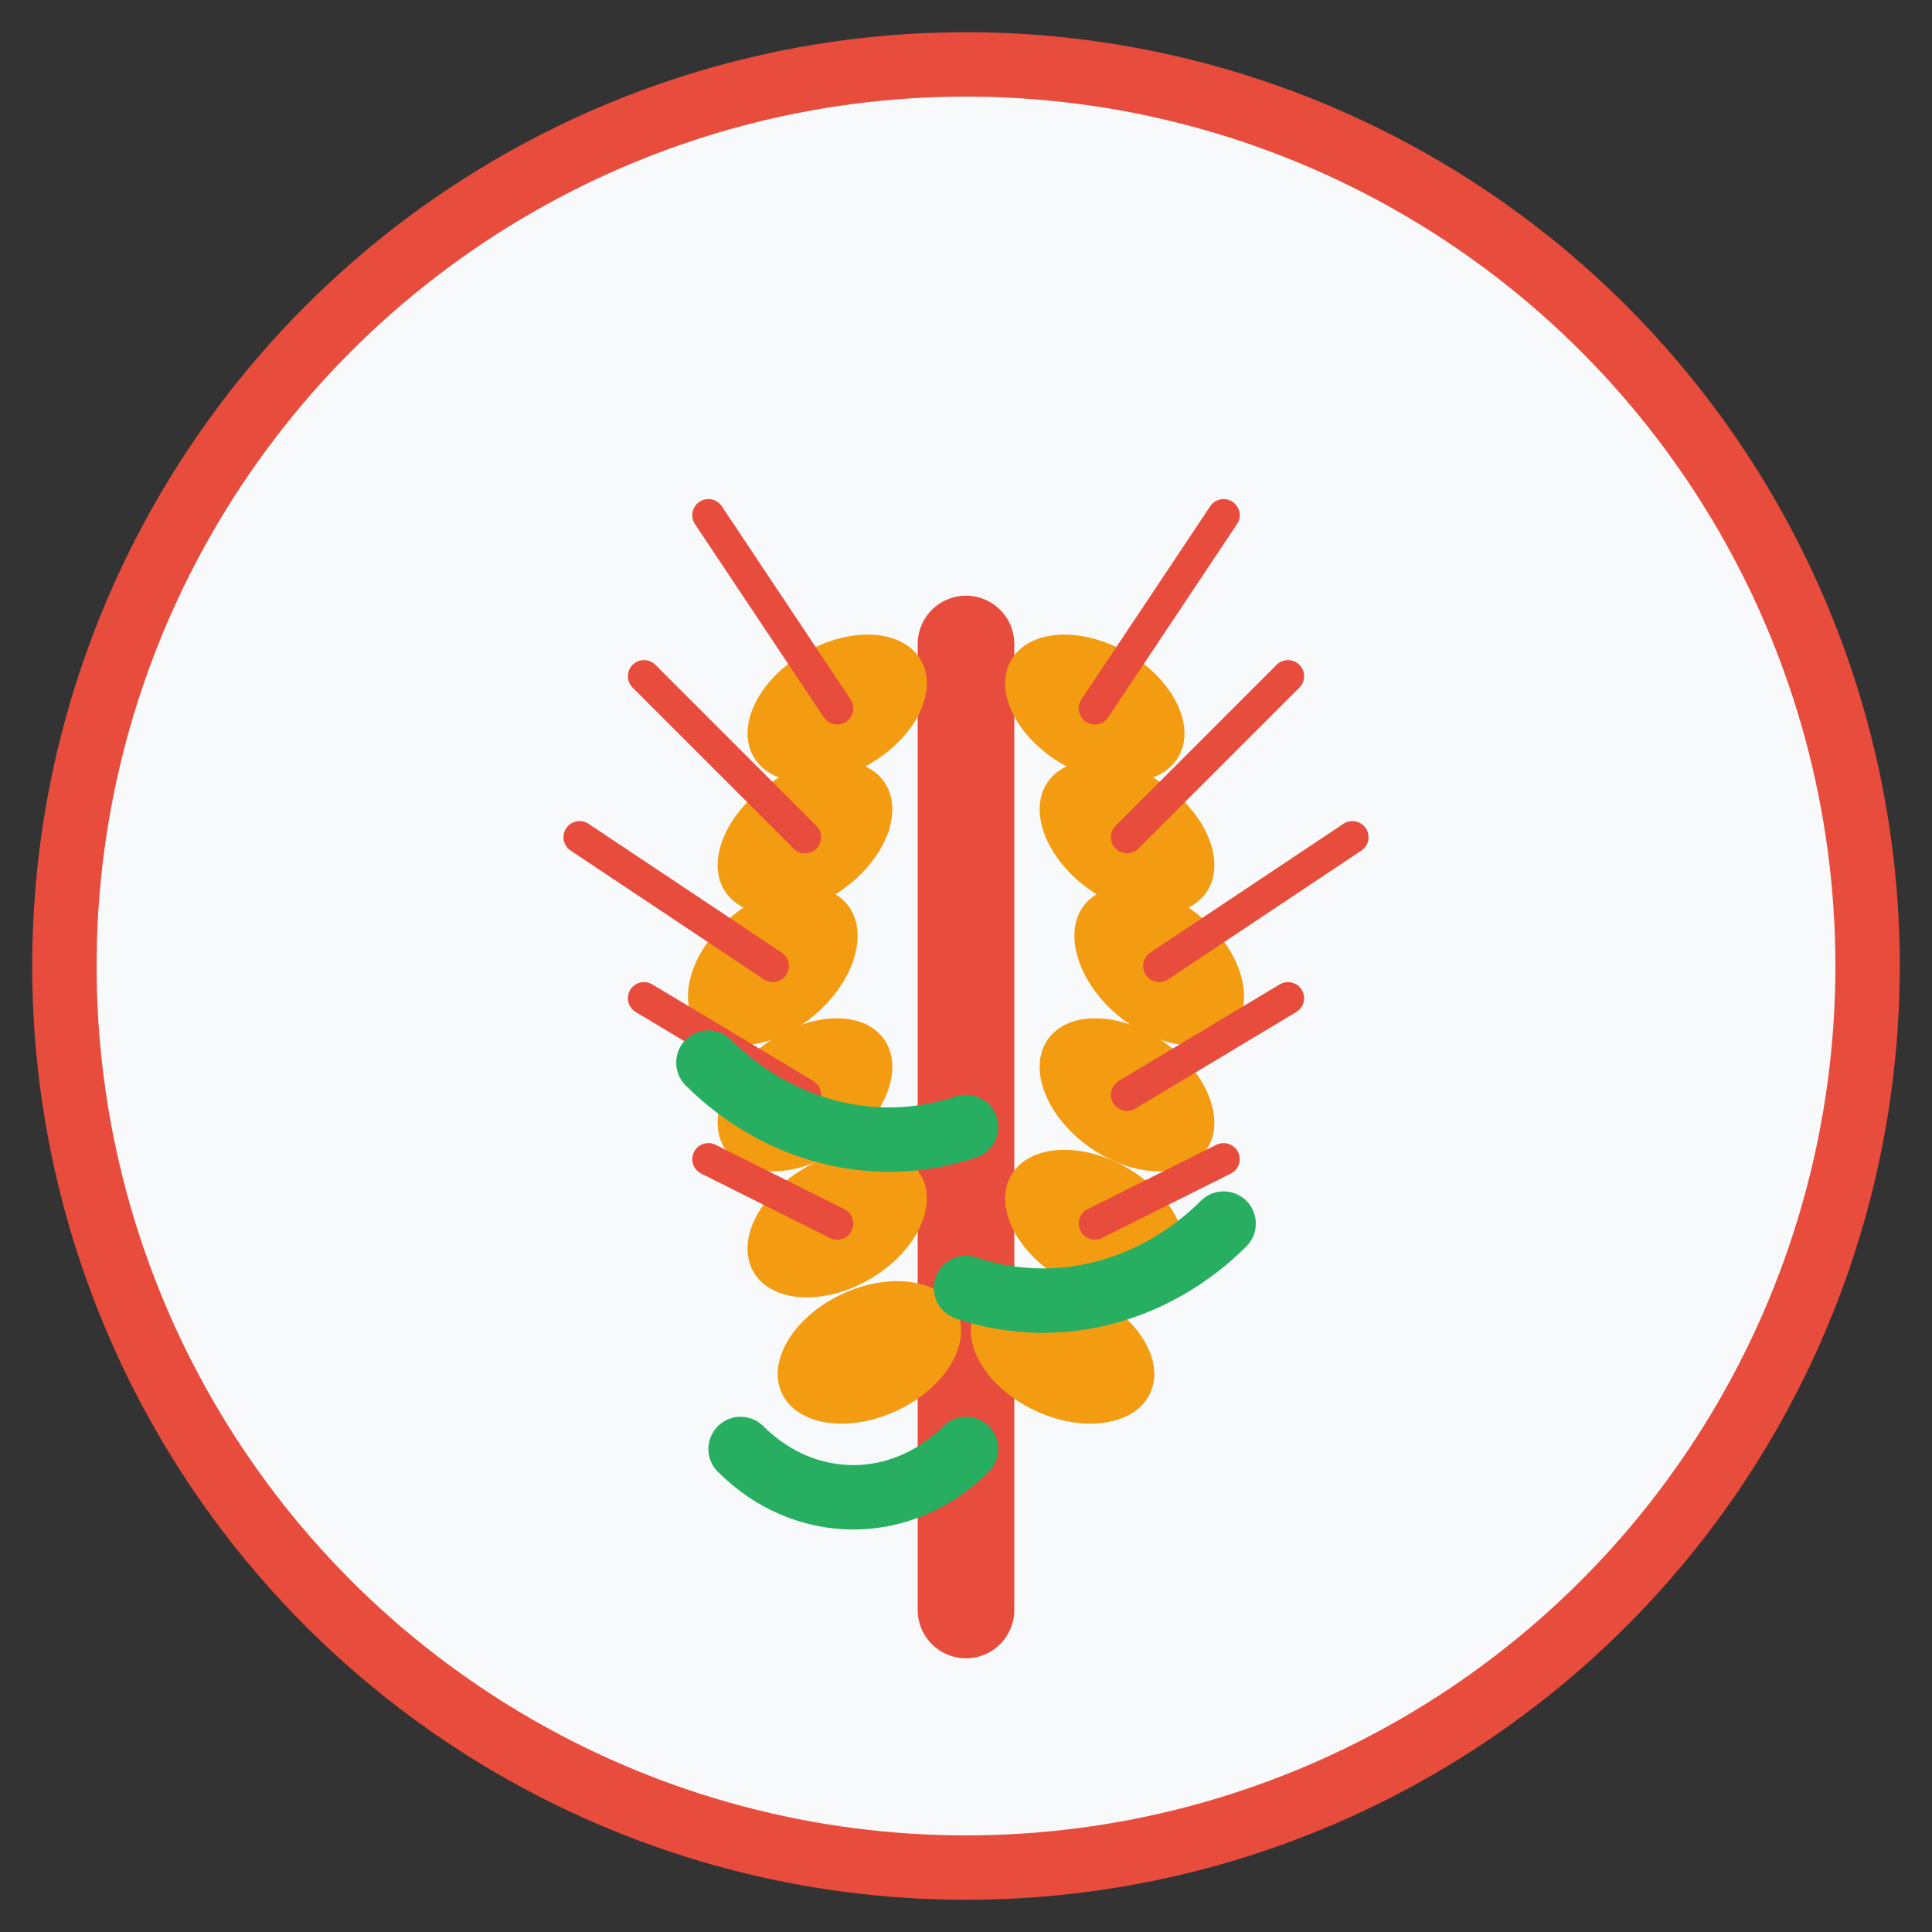
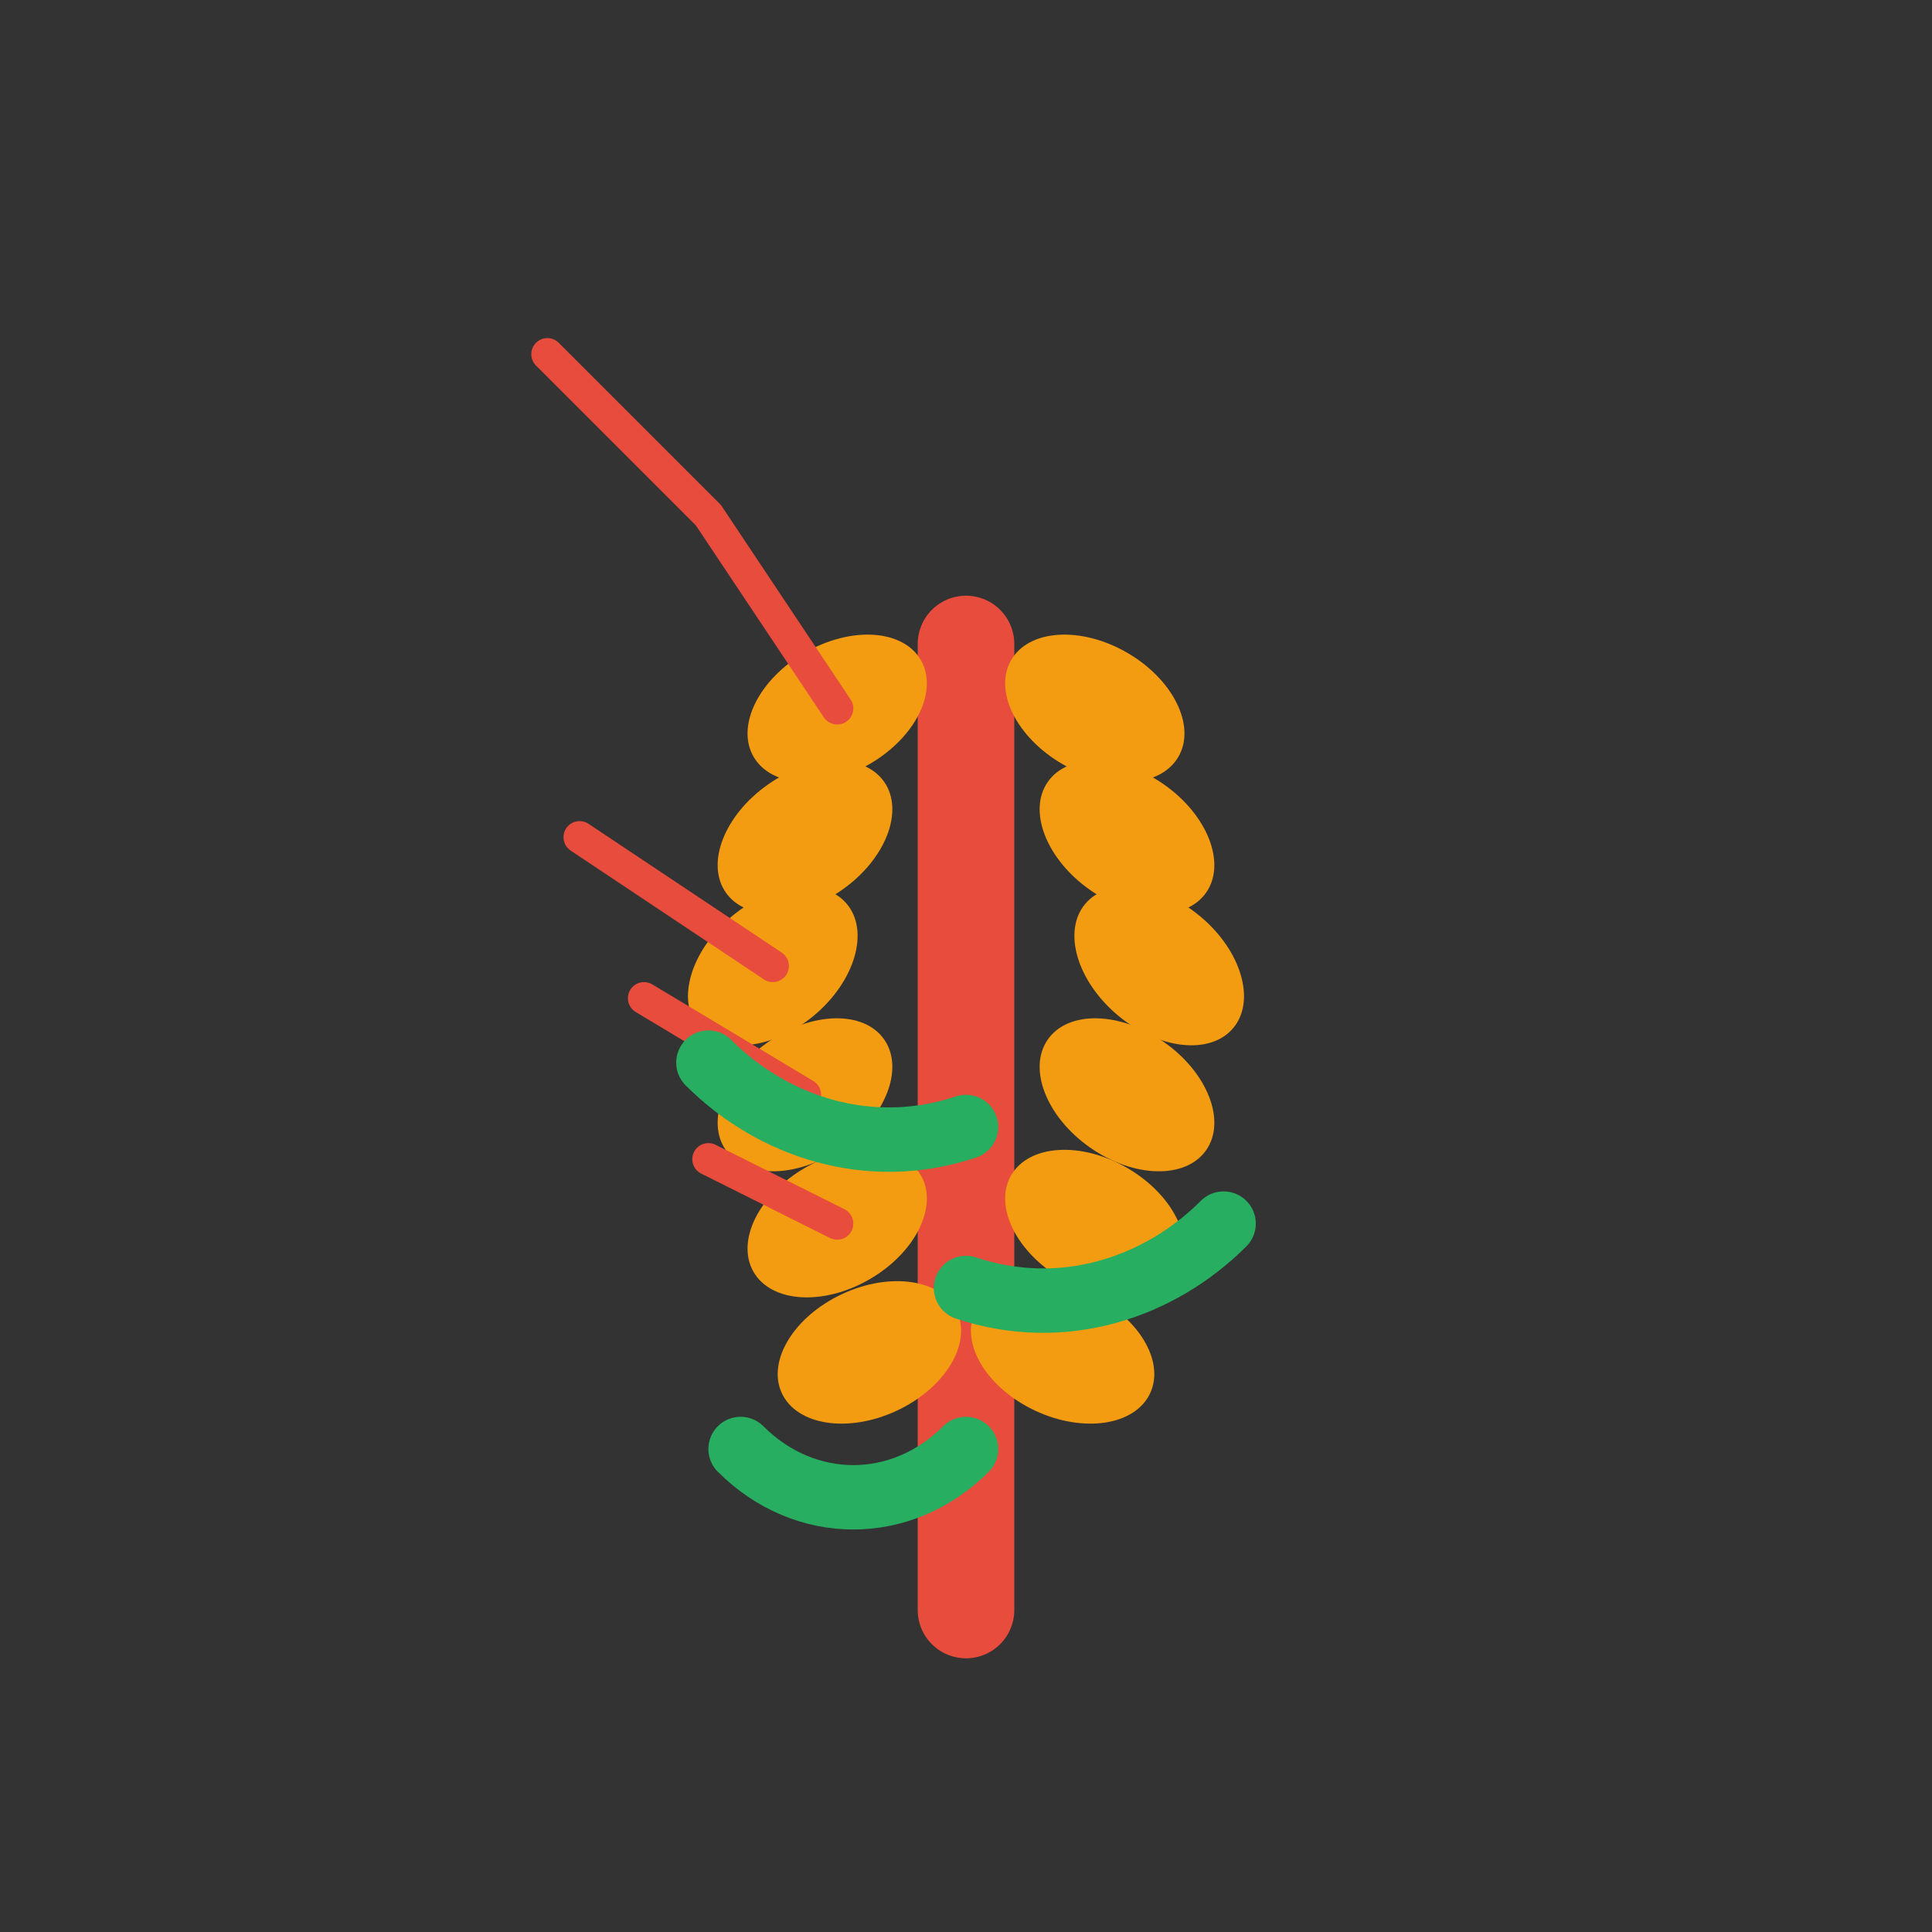
<svg xmlns="http://www.w3.org/2000/svg" width="60" height="60" viewBox="0 0 60 60" fill="none">
  <rect x="0" y="0" width="60" height="60" fill="#333333" stroke="none" />
-   <circle cx="30" cy="30" r="28" fill="#f8f9fa" stroke="#e74c3c" stroke-width="2" />
  <path d="M30 50V20" stroke="#e74c3c" stroke-width="3" stroke-linecap="round" />
  <ellipse cx="26" cy="22" rx="3" ry="2" fill="#f39c12" transform="rotate(-30 26 22)" />
  <ellipse cx="25" cy="26" rx="3" ry="2" fill="#f39c12" transform="rotate(-35 25 26)" />
  <ellipse cx="24" cy="30" rx="3" ry="2" fill="#f39c12" transform="rotate(-40 24 30)" />
  <ellipse cx="25" cy="34" rx="3" ry="2" fill="#f39c12" transform="rotate(-35 25 34)" />
  <ellipse cx="26" cy="38" rx="3" ry="2" fill="#f39c12" transform="rotate(-30 26 38)" />
  <ellipse cx="27" cy="42" rx="3" ry="2" fill="#f39c12" transform="rotate(-25 27 42)" />
  <ellipse cx="34" cy="22" rx="3" ry="2" fill="#f39c12" transform="rotate(30 34 22)" />
  <ellipse cx="35" cy="26" rx="3" ry="2" fill="#f39c12" transform="rotate(35 35 26)" />
  <ellipse cx="36" cy="30" rx="3" ry="2" fill="#f39c12" transform="rotate(40 36 30)" />
  <ellipse cx="35" cy="34" rx="3" ry="2" fill="#f39c12" transform="rotate(35 35 34)" />
  <ellipse cx="34" cy="38" rx="3" ry="2" fill="#f39c12" transform="rotate(30 34 38)" />
  <ellipse cx="33" cy="42" rx="3" ry="2" fill="#f39c12" transform="rotate(25 33 42)" />
-   <path d="M26 22l-4-6M25 26l-5-5M24 30l-6-4M25 34l-5-3M26 38l-4-2" stroke="#e74c3c" stroke-width="1" stroke-linecap="round" />
-   <path d="M34 22l4-6M35 26l5-5M36 30l6-4M35 34l5-3M34 38l4-2" stroke="#e74c3c" stroke-width="1" stroke-linecap="round" />
+   <path d="M26 22l-4-6l-5-5M24 30l-6-4M25 34l-5-3M26 38l-4-2" stroke="#e74c3c" stroke-width="1" stroke-linecap="round" />
  <path d="M30 35c-3 1-6 0-8-2" stroke="#27ae60" stroke-width="2" stroke-linecap="round" />
  <path d="M30 40c3 1 6 0 8-2" stroke="#27ae60" stroke-width="2" stroke-linecap="round" />
  <path d="M30 45c-2 2-5 2-7 0" stroke="#27ae60" stroke-width="2" stroke-linecap="round" />
</svg>